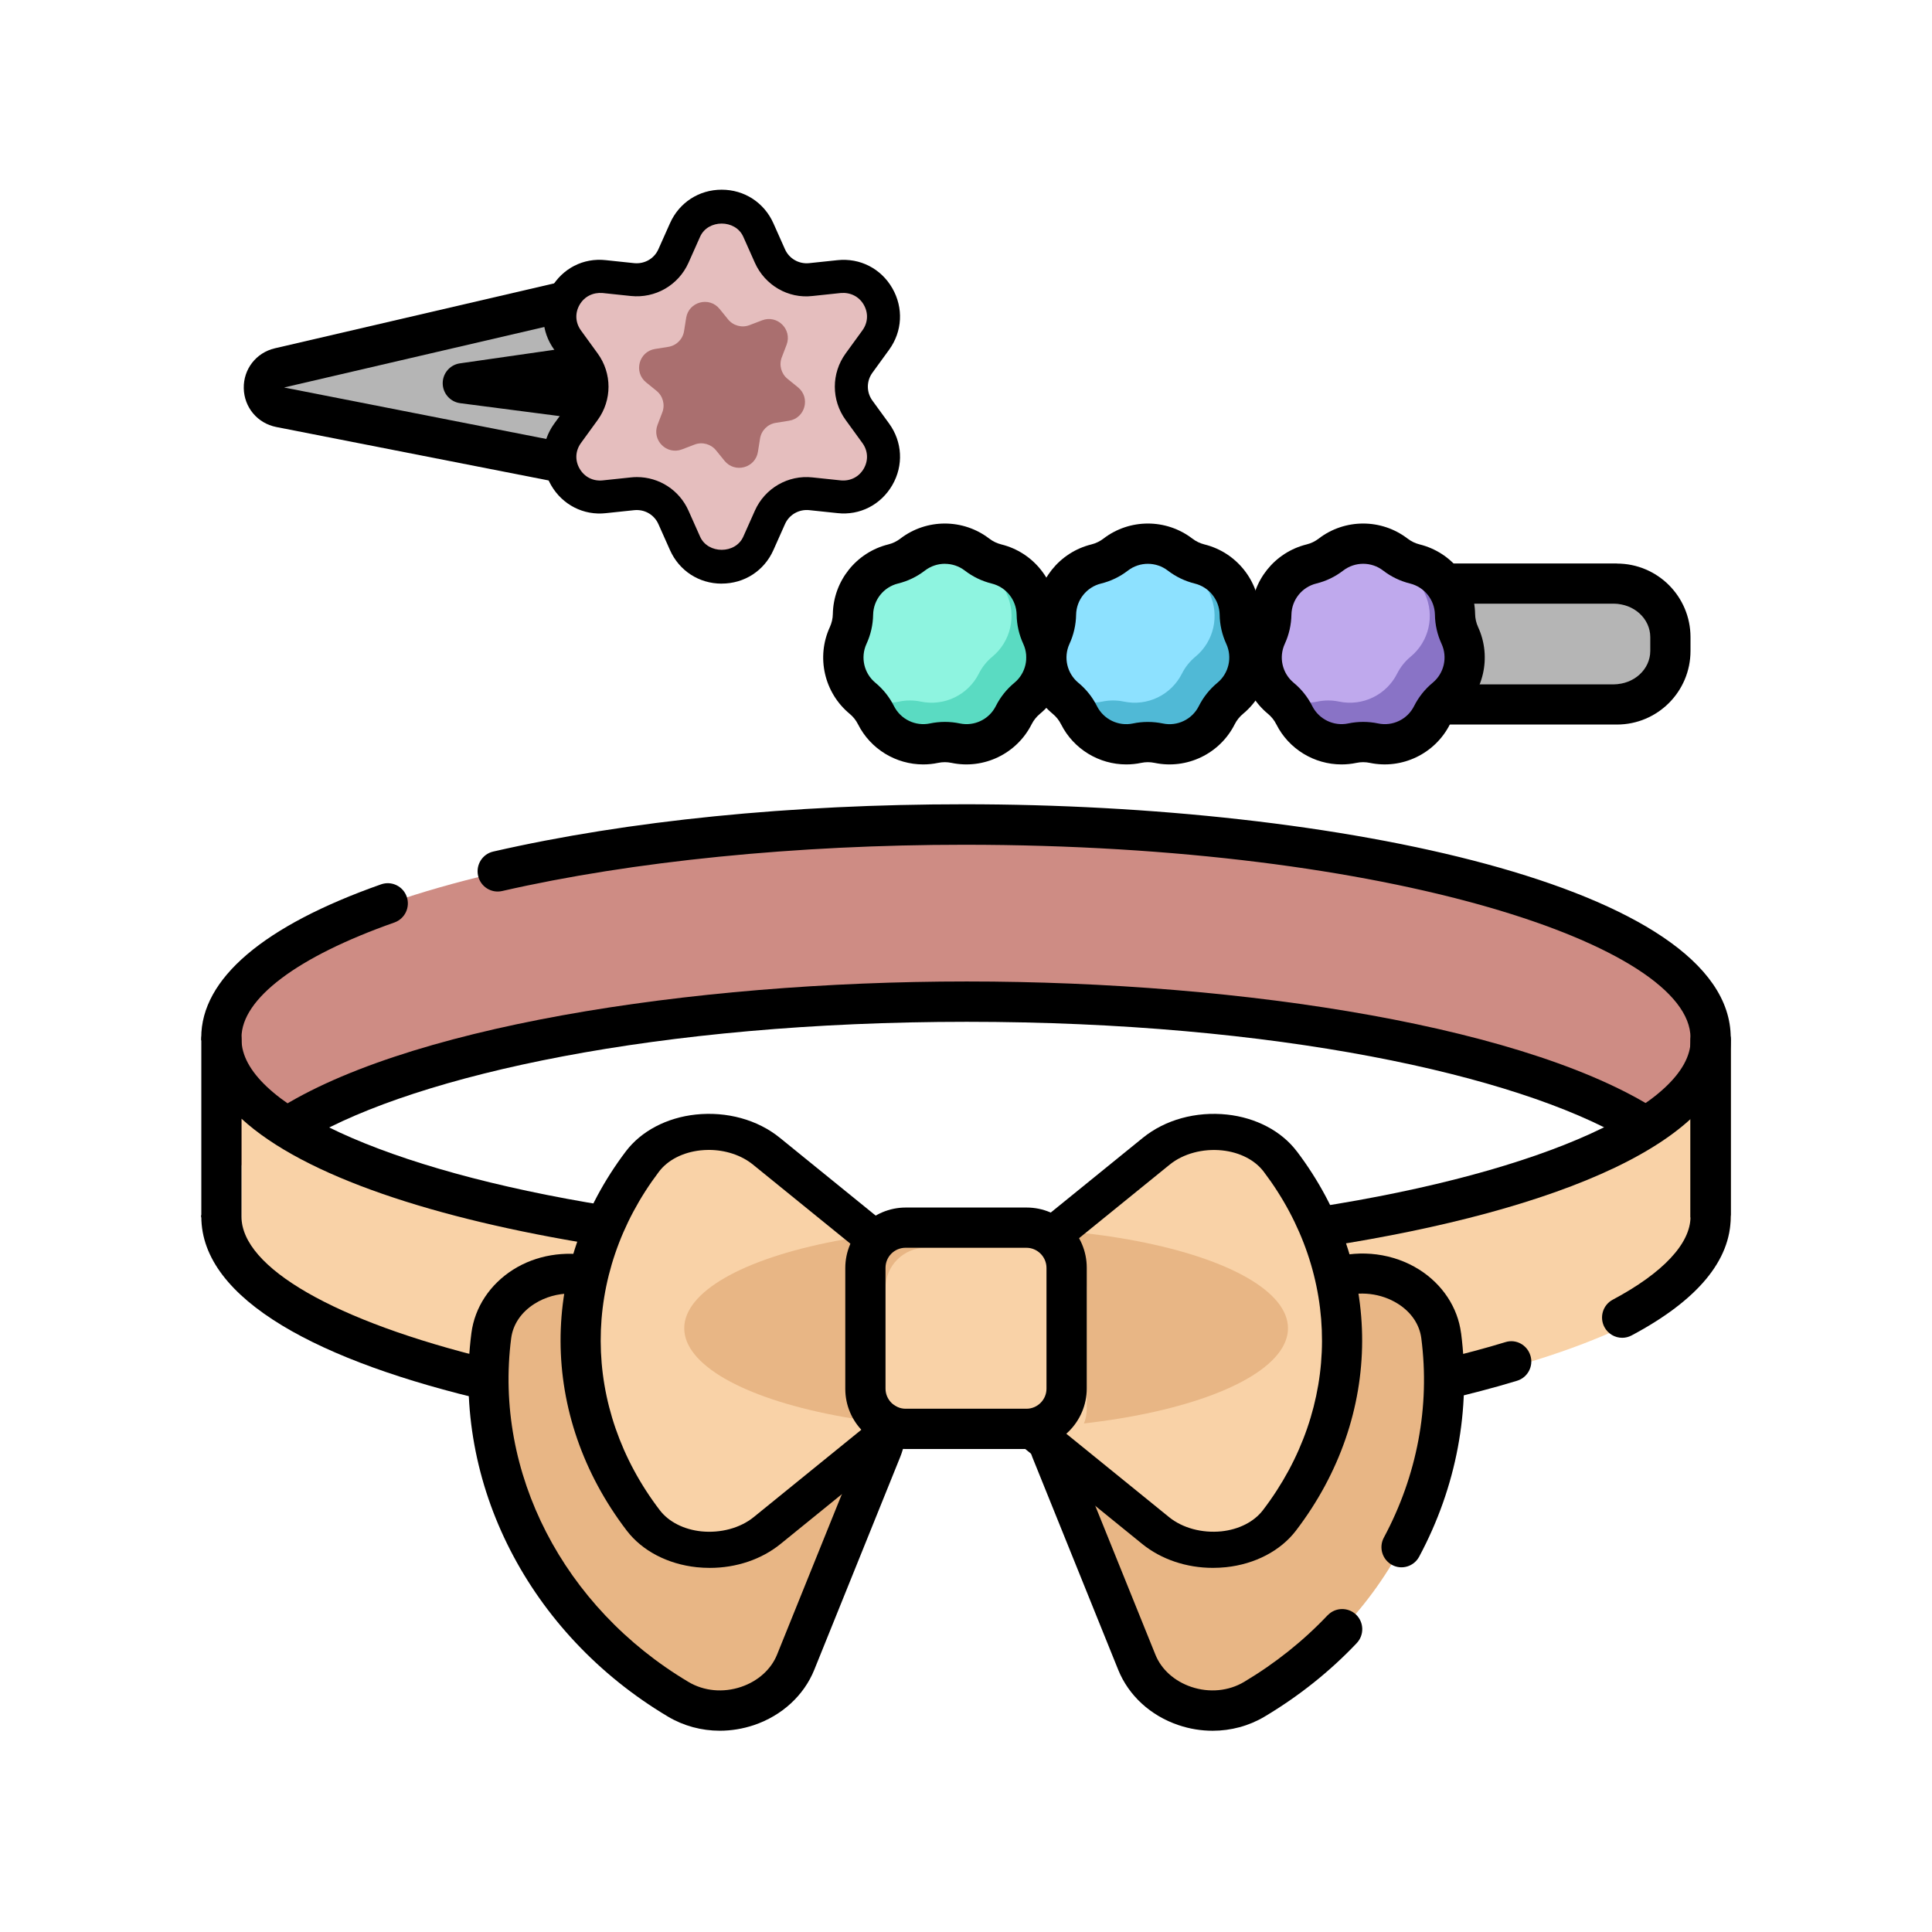
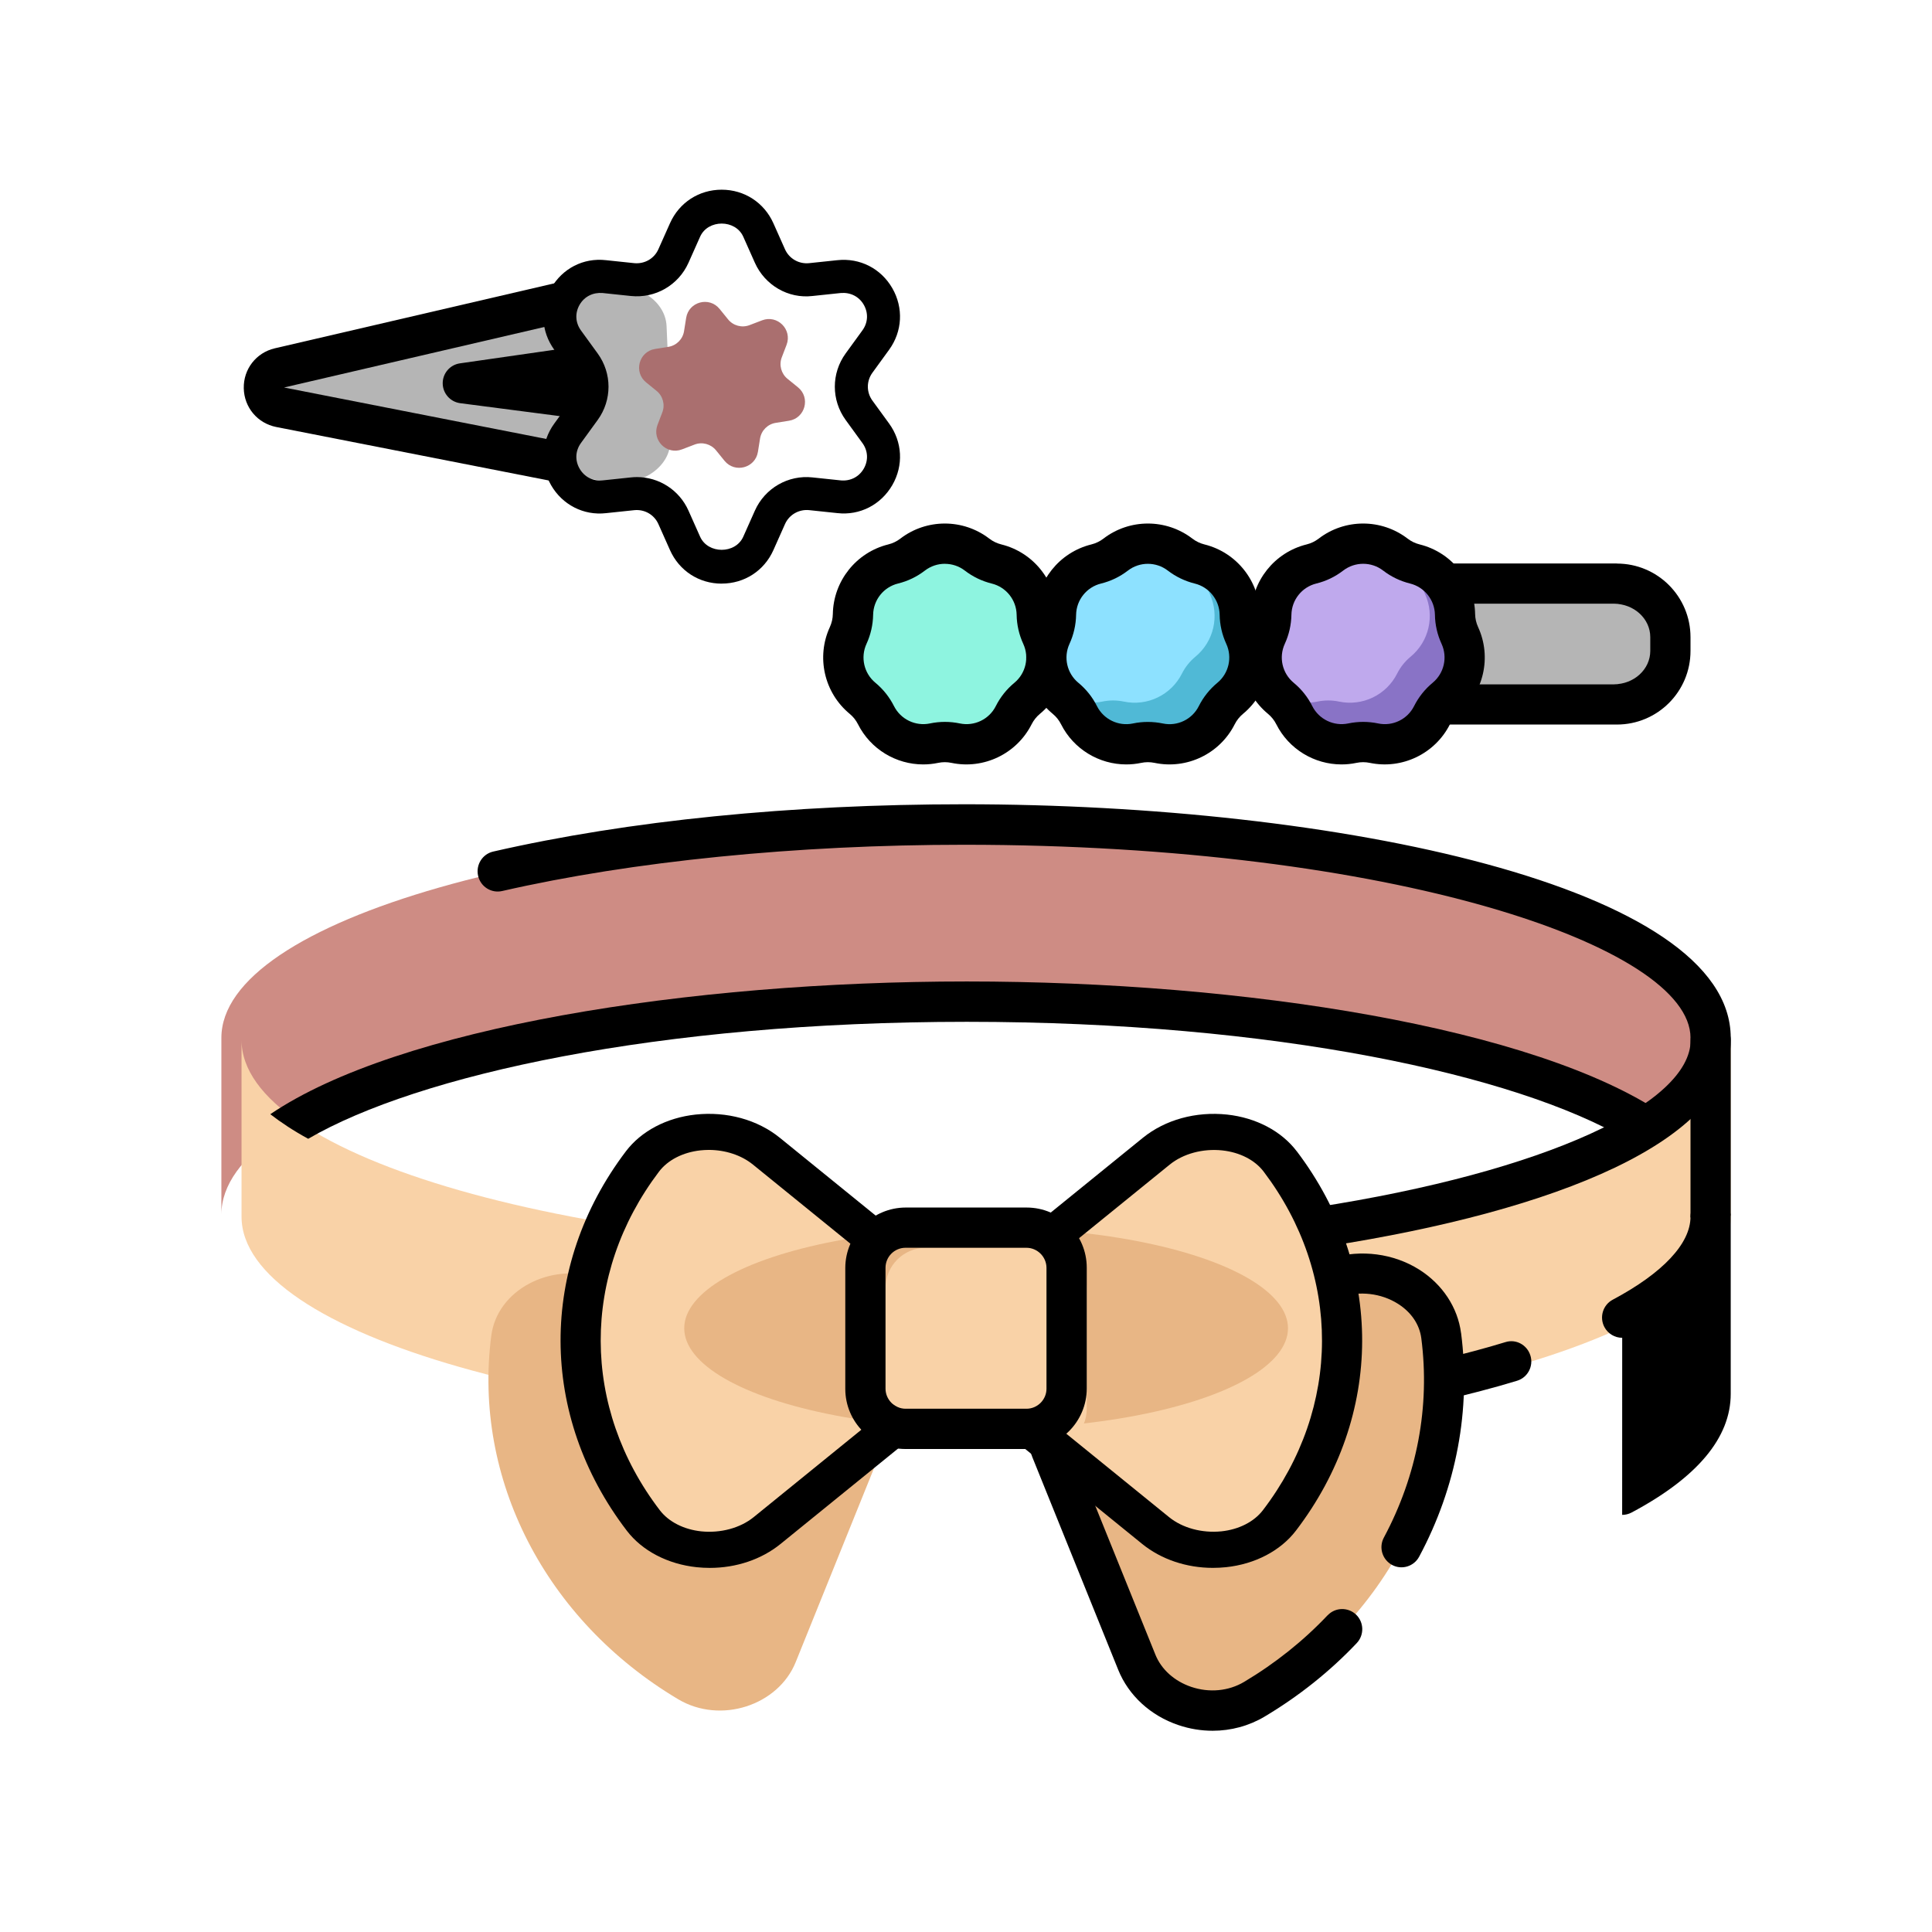
<svg xmlns="http://www.w3.org/2000/svg" viewBox="0 0 512 512">
  <g id="uuid-525048ad-e3ed-4b0e-b34a-8565648a4578" data-name="Art-shade copy">
    <path d="m371.17 181.33c-4.69 0-8.5-4.24-8.5-9.44v-2.44c0-5.21 3.81-9.44 8.5-9.44h63c4.69 0 8.5 4.24 8.5 9.44v2.44c0 5.21-3.81 9.44-8.5 9.44z" fill="#b5b5b5" />
    <path d="m428.5 149.33h-55.16v10.67h54.36c5.32 0 9.64 3.96 9.64 8.84v3.66c0 4.88-4.32 8.84-9.64 8.84h-54.36v10.67h55.16c10.77 0 19.5-8.73 19.5-19.5v-3.66c0-10.77-8.73-19.5-19.5-19.5z" />
    <path d="m453.33 321.85c0-31.13-88.35-56.37-197.33-56.37s-197.33 25.24-197.33 56.37v-46.81c0-31.13 88.35-56.37 197.33-56.37s197.33 25.24 197.33 56.37z" fill="#ce8c84" />
    <path d="m85.17 112.95 19.63 3.88 55.85 10.85c8.77 1.7 17.17-3.74 17-11.03l-.34-14.81-.66-15.41c-.31-7.09-8.64-12.15-17.16-10.4l-55.65 11.41-18.83 3.92c-13.87 2.89-13.75 18.84.17 21.58z" fill="#b5b5b5" />
    <path d="m458.67 275.61c0 31.13-88.35 56.37-197.33 56.37s-197.33-25.24-197.33-56.37v46.81c0 31.13 88.35 56.37 197.33 56.37s197.33-25.24 197.33-56.37v-45.08" fill="#f9d2a7" />
    <path d="m353.53 338.66-62.39 20.73c-11.02 3.66-16.69 14.74-12.65 24.75l22.76 56.36c4.63 11.46 19.91 16.51 31.15 9.81 35.19-20.96 54.43-58.46 49.51-96.36-1.58-12.14-15.73-19.5-28.39-15.29z" fill="#e8b685" />
    <path d="m158.58 338.66 62.39 20.73c11.02 3.66 16.69 14.74 12.65 24.75l-22.76 56.36c-4.63 11.46-19.91 16.51-31.15 9.81-35.19-20.96-54.43-58.46-49.51-96.36 1.58-12.14 15.73-19.5 28.39-15.29z" fill="#e8b685" />
-     <path d="m181.54 143.99-3.07-6.89c-1.87-4.21-6.24-6.73-10.82-6.25l-7.5.79c-9.16.96-15.12-9.38-9.71-16.83l4.43-6.1c2.71-3.73 2.71-8.77 0-12.5l-4.43-6.1c-5.41-7.45.56-17.78 9.71-16.83l7.5.79c4.58.48 8.95-2.04 10.82-6.25l3.07-6.89c3.75-8.41 15.68-8.41 19.43 0l3.07 6.89c1.87 4.21 6.24 6.73 10.82 6.25l7.5-.79c9.16-.96 15.12 9.38 9.71 16.83l-4.43 6.1c-2.71 3.73-2.71 8.77 0 12.5l4.43 6.1c5.41 7.45-.56 17.78-9.71 16.83l-7.5-.79c-4.58-.48-8.95 2.04-10.82 6.25l-3.07 6.89c-3.75 8.41-15.68 8.41-19.43 0z" fill="#e5bebe" />
    <path d="m174.25 112.6 1.27-3.32c.78-2.03.16-4.33-1.53-5.7l-2.76-2.24c-3.38-2.74-1.92-8.18 2.37-8.86l3.51-.56c2.15-.34 3.83-2.02 4.17-4.17l.56-3.51c.68-4.29 6.12-5.75 8.86-2.37l2.24 2.76c1.37 1.69 3.67 2.31 5.7 1.53l3.32-1.27c4.06-1.56 8.04 2.43 6.49 6.49l-1.27 3.32c-.78 2.03-.16 4.33 1.53 5.7l2.76 2.24c3.38 2.74 1.92 8.18-2.37 8.86l-3.51.56c-2.15.34-3.83 2.02-4.17 4.17l-.56 3.51c-.68 4.29-6.12 5.75-8.86 2.37l-2.24-2.76c-1.37-1.69-3.67-2.31-5.7-1.53l-3.32 1.27c-4.06 1.56-8.04-2.43-6.49-6.49z" fill="#aa6f6f" />
    <path d="m203.1 305.09 46.98 38.14c8.3 6.74 8.3 17.67 0 24.41l-46.79 37.98c-9.51 7.72-25.72 6.6-32.81-2.67-22.2-29.03-22.27-66.04-.23-95.13 7.06-9.32 23.31-10.46 32.84-2.72z" fill="#f9d2a7" />
    <path d="m306.42 305.09-46.98 38.14c-8.3 6.74-8.3 17.67 0 24.41l46.79 37.98c9.51 7.72 25.72 6.6 32.81-2.67 22.2-29.03 22.27-66.04.23-95.13-7.06-9.32-23.31-10.46-32.84-2.72z" fill="#f9d2a7" />
    <path d="m307.08 196.95c-1.89-.4-3.85-.4-5.74 0-6.21 1.3-12.52-1.74-15.38-7.41-.87-1.73-2.09-3.26-3.58-4.49-4.89-4.05-6.45-10.87-3.8-16.64.81-1.76 1.24-3.66 1.28-5.6.11-6.35 4.48-11.82 10.64-13.35 1.88-.46 3.64-1.31 5.17-2.49 5.03-3.87 12.04-3.87 17.07 0 1.53 1.18 3.3 2.03 5.17 2.49 6.16 1.52 10.53 7 10.64 13.34.03 1.93.47 3.84 1.28 5.6 2.65 5.77 1.09 12.6-3.8 16.64-1.49 1.23-2.71 2.76-3.58 4.49-2.86 5.67-9.17 8.71-15.38 7.41z" fill="#8de1ff" />
    <path d="m364.11 196.95c-1.89-.4-3.85-.4-5.74 0-6.21 1.3-12.52-1.74-15.38-7.41-.87-1.73-2.09-3.26-3.58-4.49-4.89-4.05-6.45-10.87-3.8-16.64.81-1.76 1.24-3.66 1.28-5.6.11-6.35 4.48-11.82 10.64-13.35 1.88-.46 3.64-1.31 5.17-2.49 5.03-3.87 12.04-3.87 17.07 0 1.53 1.18 3.3 2.03 5.17 2.49 6.16 1.52 10.53 7 10.64 13.34.03 1.93.47 3.84 1.28 5.6 2.65 5.77 1.09 12.6-3.8 16.64-1.49 1.23-2.71 2.76-3.58 4.49-2.86 5.67-9.17 8.71-15.38 7.41z" fill="#bfa9ed" />
    <path d="m253.26 196.95c-1.89-.4-3.85-.4-5.74 0-6.21 1.3-12.52-1.74-15.38-7.41-.87-1.73-2.09-3.26-3.58-4.49-4.89-4.05-6.45-10.87-3.8-16.64.81-1.76 1.24-3.66 1.28-5.6.11-6.35 4.48-11.82 10.64-13.35 1.88-.46 3.64-1.31 5.17-2.49 5.03-3.87 12.04-3.87 17.07 0 1.53 1.18 3.3 2.03 5.17 2.49 6.16 1.52 10.53 7 10.64 13.34.03 1.93.47 3.84 1.28 5.6 2.65 5.77 1.09 12.6-3.8 16.64-1.49 1.23-2.71 2.76-3.58 4.49-2.86 5.67-9.17 8.71-15.38 7.41z" fill="#8ef4e0" />
    <path d="m329.84 168.41c-.81-1.76-1.24-3.66-1.28-5.6-.11-5.95-4.03-11.01-9.59-12.89.1.63.33 1.22.35 1.87.03 1.93.47 3.84 1.28 5.6 2.65 5.77 1.09 12.6-3.8 16.64-1.49 1.23-2.71 2.76-3.58 4.49-2.86 5.67-9.17 8.71-15.38 7.41-1.89-.4-3.85-.4-5.74 0-4.13.86-8.2-.32-11.37-2.79.54.65.99 1.36 1.65 1.91 1.49 1.23 2.71 2.76 3.58 4.49 2.86 5.67 9.17 8.71 15.38 7.41 1.89-.4 3.85-.4 5.74 0 6.21 1.3 12.52-1.74 15.38-7.41.87-1.73 2.09-3.26 3.58-4.49 4.89-4.05 6.45-10.87 3.8-16.64z" fill="#50b9d6" />
    <path d="m386.87 168.41c-.81-1.76-1.24-3.66-1.28-5.6-.11-5.95-4.03-11.01-9.59-12.89.1.63.33 1.22.35 1.87.03 1.93.47 3.84 1.28 5.6 2.65 5.77 1.09 12.6-3.8 16.64-1.49 1.23-2.71 2.76-3.58 4.49-2.86 5.67-9.17 8.71-15.38 7.41-1.89-.4-3.85-.4-5.74 0-4.13.86-8.2-.32-11.37-2.79.54.65.99 1.36 1.65 1.91 1.49 1.23 2.71 2.76 3.58 4.49 2.86 5.67 9.17 8.71 15.38 7.41 1.89-.4 3.85-.4 5.74 0 6.21 1.3 12.52-1.74 15.38-7.41.87-1.73 2.09-3.26 3.58-4.49 4.89-4.05 6.45-10.87 3.8-16.64z" fill="#8973c6" />
-     <path d="m276.02 168.41c-.81-1.76-1.24-3.66-1.28-5.6-.11-5.95-4.03-11.01-9.59-12.89.1.63.33 1.22.35 1.87.03 1.93.47 3.84 1.28 5.6 2.65 5.77 1.09 12.6-3.8 16.64-1.49 1.23-2.71 2.76-3.58 4.49-2.86 5.67-9.17 8.71-15.38 7.41-1.89-.4-3.85-.4-5.74 0-4.13.86-8.2-.32-11.38-2.79.54.65.99 1.36 1.66 1.91 1.49 1.23 2.71 2.76 3.58 4.49 2.86 5.67 9.17 8.71 15.38 7.41 1.89-.4 3.85-.4 5.74 0 6.21 1.3 12.52-1.74 15.38-7.41.87-1.73 2.09-3.26 3.58-4.49 4.89-4.05 6.45-10.87 3.8-16.64z" fill="#5adbc2" />
    <ellipse cx="261.33" cy="352" fill="#e8b685" rx="80" ry="26.67" />
    <rect fill="#f9d2a7" height="53.33" rx="10.67" width="53.33" x="234.67" y="330.67" />
  </g>
  <g id="uuid-f32455f5-a677-45e3-b5bb-0462ada461ed" data-name="Art-outline 拷貝">
    <path d="m191.25 154.67c-6.01 0-11.26-3.41-13.7-8.9l-3.07-6.89c-1.11-2.48-3.64-3.95-6.38-3.68l-7.5.79c-5.95.68-11.56-2.22-14.56-7.42-3-5.21-2.68-11.46.85-16.32l4.43-6.1c1.6-2.2 1.6-5.16 0-7.36l-4.43-6.1c-3.53-4.86-3.85-11.12-.85-16.32s8.51-8.11 14.56-7.42l7.5.79c2.74.25 5.27-1.2 6.38-3.69l3.07-6.88c2.44-5.49 7.69-8.9 13.7-8.9s11.26 3.41 13.71 8.9l3.07 6.89c1.11 2.49 3.68 3.95 6.38 3.68l7.5-.79c6-.64 11.55 2.21 14.56 7.42 3 5.21 2.68 11.46-.85 16.32l-4.43 6.1c-1.6 2.2-1.6 5.16 0 7.36l4.43 6.09c3.53 4.86 3.86 11.12.85 16.32s-8.59 8.09-14.55 7.42l-7.5-.79c-2.69-.26-5.27 1.19-6.38 3.68l-3.07 6.89c-2.44 5.49-7.69 8.9-13.71 8.9zm-22.47-28.24c5.88 0 11.25 3.43 13.68 8.9l3.07 6.89c2.08 4.66 9.38 4.65 11.45 0l3.07-6.89c2.65-5.95 8.82-9.52 15.27-8.81l7.5.79c2.52.23 4.8-.9 6.08-3.1 1.27-2.21 1.14-4.75-.36-6.81l-4.43-6.1c-3.83-5.28-3.83-12.37 0-17.64l4.43-6.1c1.5-2.06 1.63-4.61.36-6.81s-3.56-3.31-6.08-3.1l-7.5.79c-6.43.76-12.61-2.85-15.27-8.81l-3.07-6.89c-2.07-4.66-9.38-4.66-11.45 0l-3.07 6.89c-2.66 5.95-8.79 9.48-15.27 8.81l-7.5-.79c-2.51-.2-4.8.9-6.08 3.1-1.28 2.21-1.14 4.75.35 6.82l4.43 6.1c3.83 5.27 3.83 12.36 0 17.63l-4.43 6.1c-1.49 2.06-1.63 4.61-.35 6.81 1.28 2.21 3.56 3.35 6.08 3.1l7.49-.79c.53-.06 1.06-.09 1.59-.09z" />
    <g>
-       <path d="m429.9 354.53c-1.91 0-3.76-1.04-4.72-2.85-1.38-2.62-.39-5.87 2.22-7.25 13.28-7.07 20.6-14.87 20.6-21.97v-46.93c0-2.96 2.39-5.36 5.33-5.36s5.33 2.4 5.33 5.36v46.93c0 11.59-8.84 22.17-26.28 31.45-.8.42-1.65.62-2.49.62z" />
+       <path d="m429.9 354.53c-1.91 0-3.76-1.04-4.72-2.85-1.38-2.62-.39-5.87 2.22-7.25 13.28-7.07 20.6-14.87 20.6-21.97c0-2.96 2.39-5.36 5.33-5.36s5.33 2.4 5.33 5.36v46.93c0 11.59-8.84 22.17-26.28 31.45-.8.42-1.65.62-2.49.62z" />
      <g>
-         <path d="m53.33 322.57v-46.93l10.67 12.85v-13.52c0-10.31 14.77-21.43 40.52-30.5 2.78-.98 4.24-4.04 3.27-6.83-.97-2.78-4-4.26-6.8-3.28-31.18 10.98-47.66 25.03-47.66 40.62v46.93s2.82 5.36 5.77 5.36c.29 0 .53-.12.8-.16-.42-1.5-6.57-4.53-6.57-4.53z" />
        <path d="m255.52 213.14c-45.85 0-89.01 4.33-124.8 12.53-2.88.65-4.67 3.53-4.02 6.42s3.5 4.7 6.38 4.04c34.54-7.9 78.02-12.26 122.44-12.26 113.43 0 192.48 26.95 192.48 51.14v47.6s6.35 3.03 5.93 4.53c.27.04.52.16.8.16 2.95 0 3.93-5.36 3.93-5.36v-46.93c0-40.19-104.67-61.87-203.15-61.87z" />
        <path d="m71.63 295.28c2.92 2.24 6.2 4.42 10.05 6.51 29.04-16.91 92.72-31 174.54-31s145.5 14.09 174.54 31c3.85-2.09 7.13-4.27 10.05-6.51-33.92-22.99-110.95-35.18-184.59-35.18s-150.67 12.19-184.59 35.18z" />
      </g>
      <g>
        <path d="m387.19 353.26c-.88-6.78-4.92-12.9-11.08-16.8-6.82-4.3-15.41-5.38-23.23-3.09.84 3.47 1.59 6.94 2.03 10.46l.3-.1c5.09-1.69 10.79-1.03 15.25 1.78 3.52 2.22 5.72 5.46 6.2 9.13 2.34 18.08-1.09 36.35-9.92 52.83-1.4 2.6-.43 5.84 2.15 7.24 2.58 1.41 5.8.43 7.2-2.17 9.9-18.47 13.74-38.97 11.11-59.29z" />
        <path d="m351.83 428.06c-6.43 6.8-13.88 12.74-22.13 17.66-4.12 2.45-9.24 2.93-14.01 1.32-4.46-1.51-7.92-4.62-9.5-8.54l-17.22-42.63-16.79-15.24c.26 1.87.67 3.73 1.4 5.53l22.76 56.36c2.75 6.81 8.56 12.15 15.96 14.65 2.97 1.01 6.04 1.5 9.07 1.5 4.84 0 9.59-1.27 13.76-3.75 9.09-5.42 17.31-11.97 24.42-19.48 2.02-2.14 1.94-5.52-.19-7.56-2.12-2.01-5.49-1.95-7.52.19z" />
      </g>
      <path d="m236.55 372.17-36.82 29.89c-3.58 2.9-8.75 4.28-13.87 3.77-4.64-.49-8.65-2.53-11-5.6-20.81-27.22-20.9-62.44-.22-89.73 2.33-3.08 6.33-5.13 10.98-5.64.74-.07 1.47-.12 2.21-.12 4.38 0 8.64 1.39 11.71 3.89l31.21 25.33c2.29-2.51 5.06-4.6 8.23-6.2l-32.31-26.23c-5.92-4.81-14.06-7.03-22.3-6.16-7.7.83-14.44 4.38-18.5 9.74-23.17 30.58-23.08 70.04.24 100.54 4.08 5.34 10.84 8.86 18.52 9.68 1.16.12 2.33.18 3.48.18 7 0 13.69-2.24 18.75-6.35l40.41-32.8c-3.92-.73-7.54-2.19-10.72-4.18z" />
-       <path d="m224.64 392.15-18.71 46.34c-1.58 3.91-5.04 7.03-9.5 8.54-4.76 1.62-9.89 1.15-14.01-1.32-33.14-19.74-51.57-55.49-46.95-91.08.48-3.66 2.67-6.9 6.19-9.12 2.82-1.79 6.16-2.71 9.52-2.71 1.17 0 2.32.33 3.48.56.46-3.54 1.24-7.03 2.11-10.52-7.13-1.41-14.67-.24-20.77 3.62-6.16 3.89-10.19 10.01-11.07 16.79-5.17 39.83 15.27 79.73 52.07 101.66 4.17 2.48 8.92 3.75 13.76 3.75 3.03 0 6.09-.5 9.07-1.5 7.39-2.51 13.21-7.84 15.96-14.65l22.76-56.36c1.06-2.62 1.53-5.34 1.6-8.07l-15.5 14.06z" />
      <path d="m405.57 359.23c-.86-2.82-3.82-4.45-6.63-3.55-5.24 1.61-10.87 3.09-16.7 4.5.22 3.67.32 7.32.1 10.95 6.86-1.62 13.52-3.32 19.71-5.22 2.81-.86 4.39-3.85 3.53-6.67z" />
      <path d="m453.35 270.31c-2.94 0-5.31 2.39-5.31 5.34 0 16.76-38.14 34.83-99.35 44.3 1.35 3.38 2.46 6.82 3.41 10.29 60.08-9.36 106.57-27.86 106.57-54.59 0-2.95-2.38-5.34-5.31-5.34z" />
-       <path d="m129.71 360.14c-41.15-10.04-65.71-24.27-65.71-37.71v-25.96c16.73 15.37 51.62 26.58 93.39 33.34.99-3.47 2.31-6.86 3.71-10.24-59.92-9.61-97.09-27.48-97.09-44.07 0-2.96-2.39-5.36-5.33-5.36s-5.33 2.4-5.33 5.36v46.93c0 22.05 31.57 38.5 76.27 48.88-.22-3.7-.13-7.43.11-11.17z" />
      <path d="m343.66 305.11c-4.06-5.36-10.8-8.91-18.49-9.74-8.25-.87-16.38 1.36-22.3 6.16l-26.21 21.27c3.29 1.24 6.06 3.51 7.91 6.46l25.42-20.63c3.59-2.91 8.79-4.3 13.92-3.76 4.65.5 8.65 2.55 10.98 5.63 20.68 27.29 20.6 62.51-.21 89.72-2.35 3.07-6.36 5.11-11 5.6-5.14.51-10.3-.87-13.87-3.77l-27.87-22.62c-2.79 2.61-6.48 4.23-10.57 4.3l31.31 25.42c5.07 4.11 11.76 6.35 18.75 6.35 1.15 0 2.31-.06 3.48-.18 7.68-.81 14.43-4.34 18.52-9.68 23.32-30.5 23.41-69.95.24-100.53z" />
      <path d="m271.97 384h-32.02c-8.81 0-15.94-7.14-15.94-15.94v-32.02c0-8.82 7.22-16.03 16.03-16.03h32.02c8.81 0 15.94 7.14 15.94 15.94v32.02c0 8.82-7.22 16.03-16.03 16.03zm-37.3-48.02v32.01c0 2.94 2.41 5.34 5.34 5.34h32.01c2.92 0 5.31-2.39 5.31-5.31v-32.01c0-2.94-2.41-5.34-5.34-5.34h-32.01c-2.94 0-5.31 2.38-5.31 5.31z" />
    </g>
    <path d="m298.47 202.58c-7.19 0-13.95-4.03-17.28-10.64-.54-1.08-1.29-2.01-2.22-2.78-6.74-5.58-8.9-15.03-5.24-22.98.5-1.1.77-2.26.79-3.47.16-8.75 6.2-16.33 14.7-18.43 1.17-.29 2.25-.81 3.2-1.54 6.94-5.33 16.63-5.33 23.57 0 .96.73 2.03 1.25 3.2 1.54 8.5 2.1 14.54 9.68 14.69 18.43.02 1.21.29 2.37.79 3.47 3.66 7.95 1.5 17.4-5.24 22.98-.93.77-1.67 1.7-2.22 2.78-3.94 7.82-12.67 12.02-21.23 10.23-1.18-.25-2.38-.25-3.56 0-1.32.28-2.65.41-3.96.41zm5.74-11.26c1.32 0 2.65.14 3.96.41 3.84.81 7.76-1.08 9.52-4.59 1.21-2.4 2.87-4.49 4.94-6.2 3.02-2.5 3.99-6.74 2.35-10.3-1.12-2.44-1.72-5.04-1.76-7.73-.07-3.92-2.78-7.32-6.59-8.26-2.61-.65-5.01-1.8-7.15-3.44-3.11-2.39-7.46-2.39-10.57 0-2.13 1.64-4.53 2.8-7.14 3.44-3.81.94-6.52 4.34-6.59 8.26-.05 2.69-.64 5.29-1.76 7.73-1.64 3.57-.67 7.8 2.35 10.3 2.07 1.71 3.74 3.8 4.94 6.2 1.77 3.51 5.69 5.39 9.52 4.59 1.31-.28 2.64-.41 3.96-.41z" />
    <path d="m355.51 202.58c-7.19 0-13.95-4.03-17.28-10.64-.54-1.08-1.29-2.01-2.22-2.78-6.74-5.58-8.9-15.03-5.24-22.98.5-1.1.77-2.26.79-3.47.16-8.75 6.2-16.33 14.7-18.43 1.17-.29 2.25-.81 3.2-1.54 6.94-5.33 16.63-5.33 23.57 0 .96.73 2.03 1.25 3.2 1.54 8.5 2.1 14.54 9.68 14.69 18.43.02 1.21.29 2.37.79 3.47 3.66 7.95 1.5 17.4-5.24 22.98-.93.77-1.67 1.7-2.22 2.78-3.94 7.81-12.67 12.01-21.23 10.23-1.18-.25-2.38-.25-3.56 0-1.32.28-2.65.41-3.96.41zm5.74-53.17c-1.86 0-3.73.6-5.28 1.79-2.13 1.64-4.53 2.8-7.14 3.44-3.81.94-6.52 4.34-6.59 8.26-.05 2.69-.64 5.29-1.76 7.73-1.64 3.57-.67 7.8 2.35 10.3 2.07 1.71 3.74 3.8 4.94 6.2 1.77 3.5 5.68 5.39 9.52 4.59 2.63-.55 5.3-.55 7.93 0 3.84.81 7.76-1.08 9.52-4.59 1.21-2.4 2.87-4.49 4.94-6.2 3.02-2.5 3.99-6.74 2.35-10.3-1.12-2.44-1.72-5.04-1.76-7.73-.07-3.92-2.78-7.32-6.59-8.26-2.61-.65-5.01-1.8-7.14-3.44-1.56-1.2-3.42-1.79-5.28-1.79z" />
    <path d="m244.66 202.58c-7.19 0-13.95-4.03-17.28-10.64-.54-1.08-1.29-2.01-2.22-2.78-6.74-5.58-8.9-15.03-5.24-22.98.5-1.1.77-2.26.79-3.47.16-8.75 6.2-16.33 14.69-18.43 1.17-.29 2.25-.81 3.2-1.54 6.94-5.33 16.63-5.33 23.57 0 .96.73 2.03 1.25 3.2 1.54 8.5 2.1 14.54 9.68 14.69 18.43.02 1.21.29 2.37.79 3.47 3.66 7.95 1.5 17.4-5.24 22.98-.93.77-1.67 1.7-2.22 2.78-3.94 7.81-12.67 12.02-21.23 10.23-1.18-.25-2.38-.25-3.56 0-1.32.28-2.65.41-3.96.41zm5.74-53.17c-1.86 0-3.73.6-5.28 1.79-2.13 1.64-4.53 2.8-7.14 3.44-3.81.94-6.52 4.34-6.59 8.26-.05 2.69-.64 5.29-1.76 7.73-1.64 3.57-.67 7.8 2.35 10.3 2.07 1.71 3.73 3.8 4.94 6.2 1.77 3.5 5.68 5.39 9.52 4.59 2.63-.55 5.3-.55 7.93 0 3.84.8 7.76-1.08 9.52-4.58 1.21-2.4 2.87-4.49 4.94-6.2 3.02-2.5 3.99-6.74 2.35-10.3-1.12-2.44-1.72-5.04-1.76-7.73-.07-3.92-2.78-7.32-6.59-8.26-2.61-.65-5.01-1.8-7.14-3.44-1.56-1.2-3.42-1.79-5.28-1.79z" />
    <path d="m148.31 127.9-75.1-14.74c-4.97-.98-8.51-5.2-8.61-10.27s3.28-9.42 8.21-10.58l75.32-17.51 2.42 10.39-75.28 17.5 75.1 14.74-2.05 10.47z" />
    <path d="m152.6 110.78c-.23 0-.46-.01-.69-.04l-29.94-3.89c-2.64-.34-4.63-2.59-4.65-5.25-.02-2.67 1.94-4.94 4.57-5.31l29.94-4.3c1.53-.22 3.08.24 4.25 1.25s1.84 2.48 1.84 4.03v8.19c0 1.53-.66 2.99-1.81 4.01-.98.86-2.23 1.33-3.52 1.33z" />
  </g>
</svg>